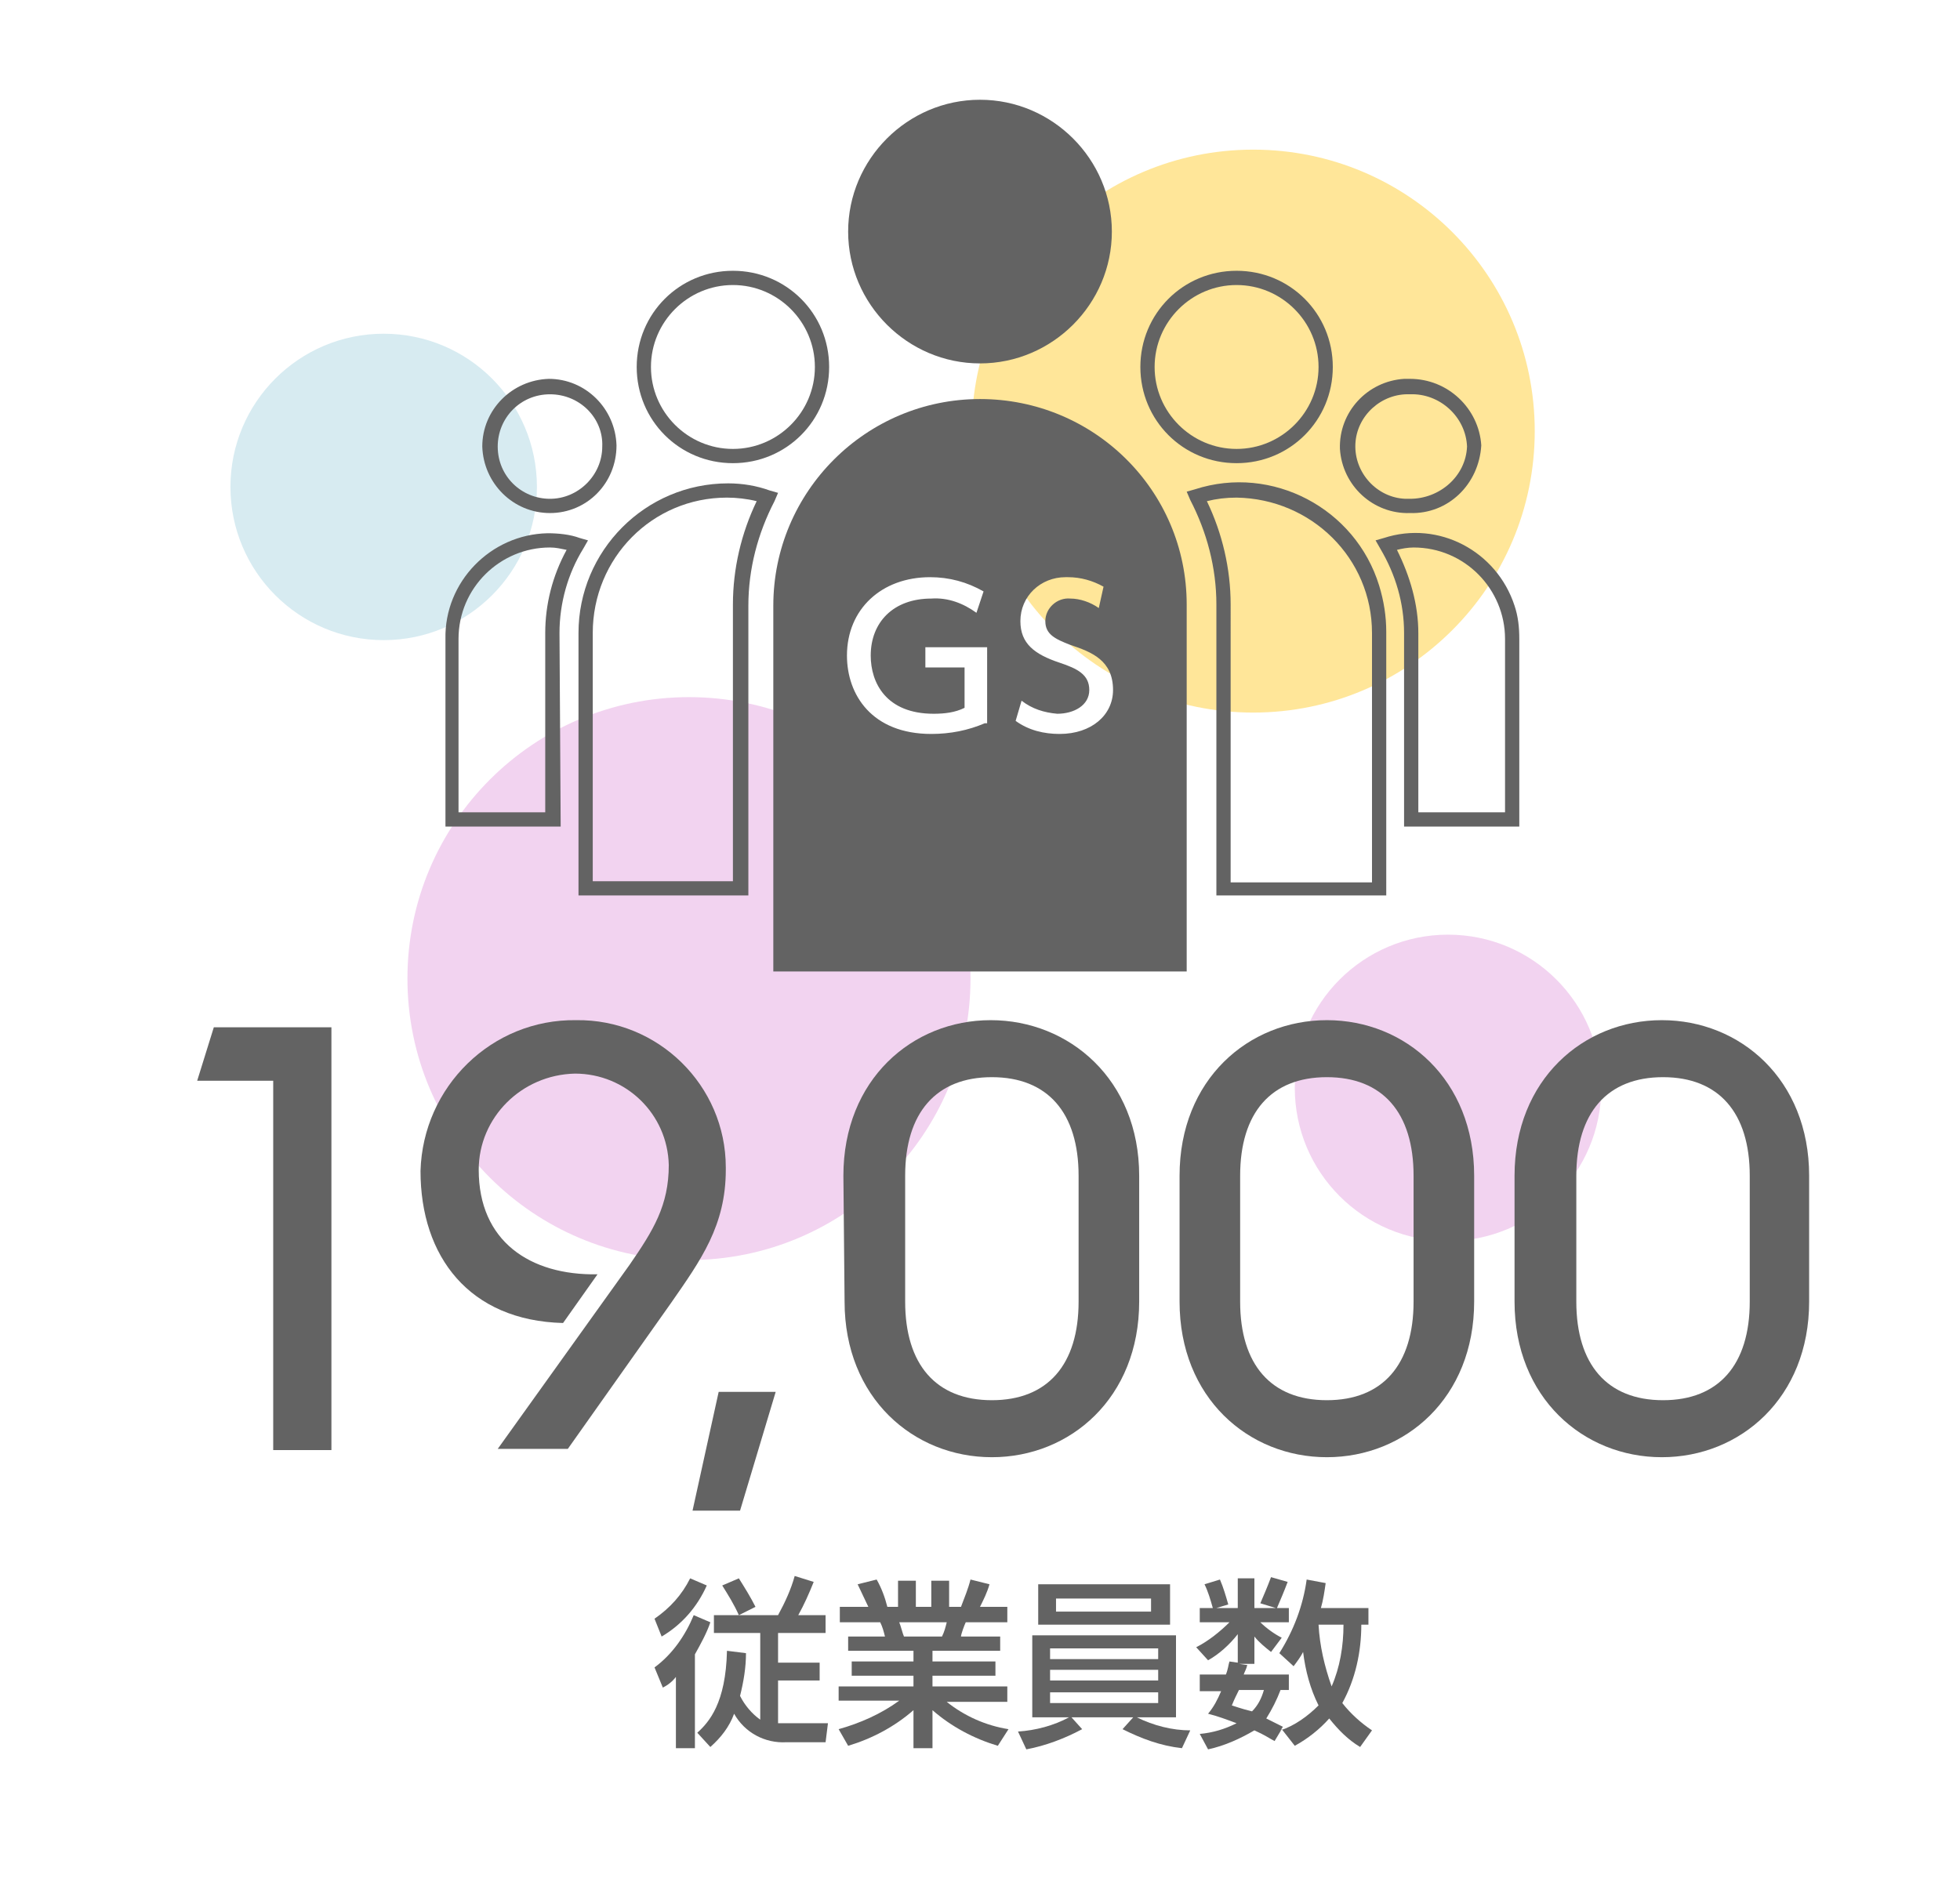
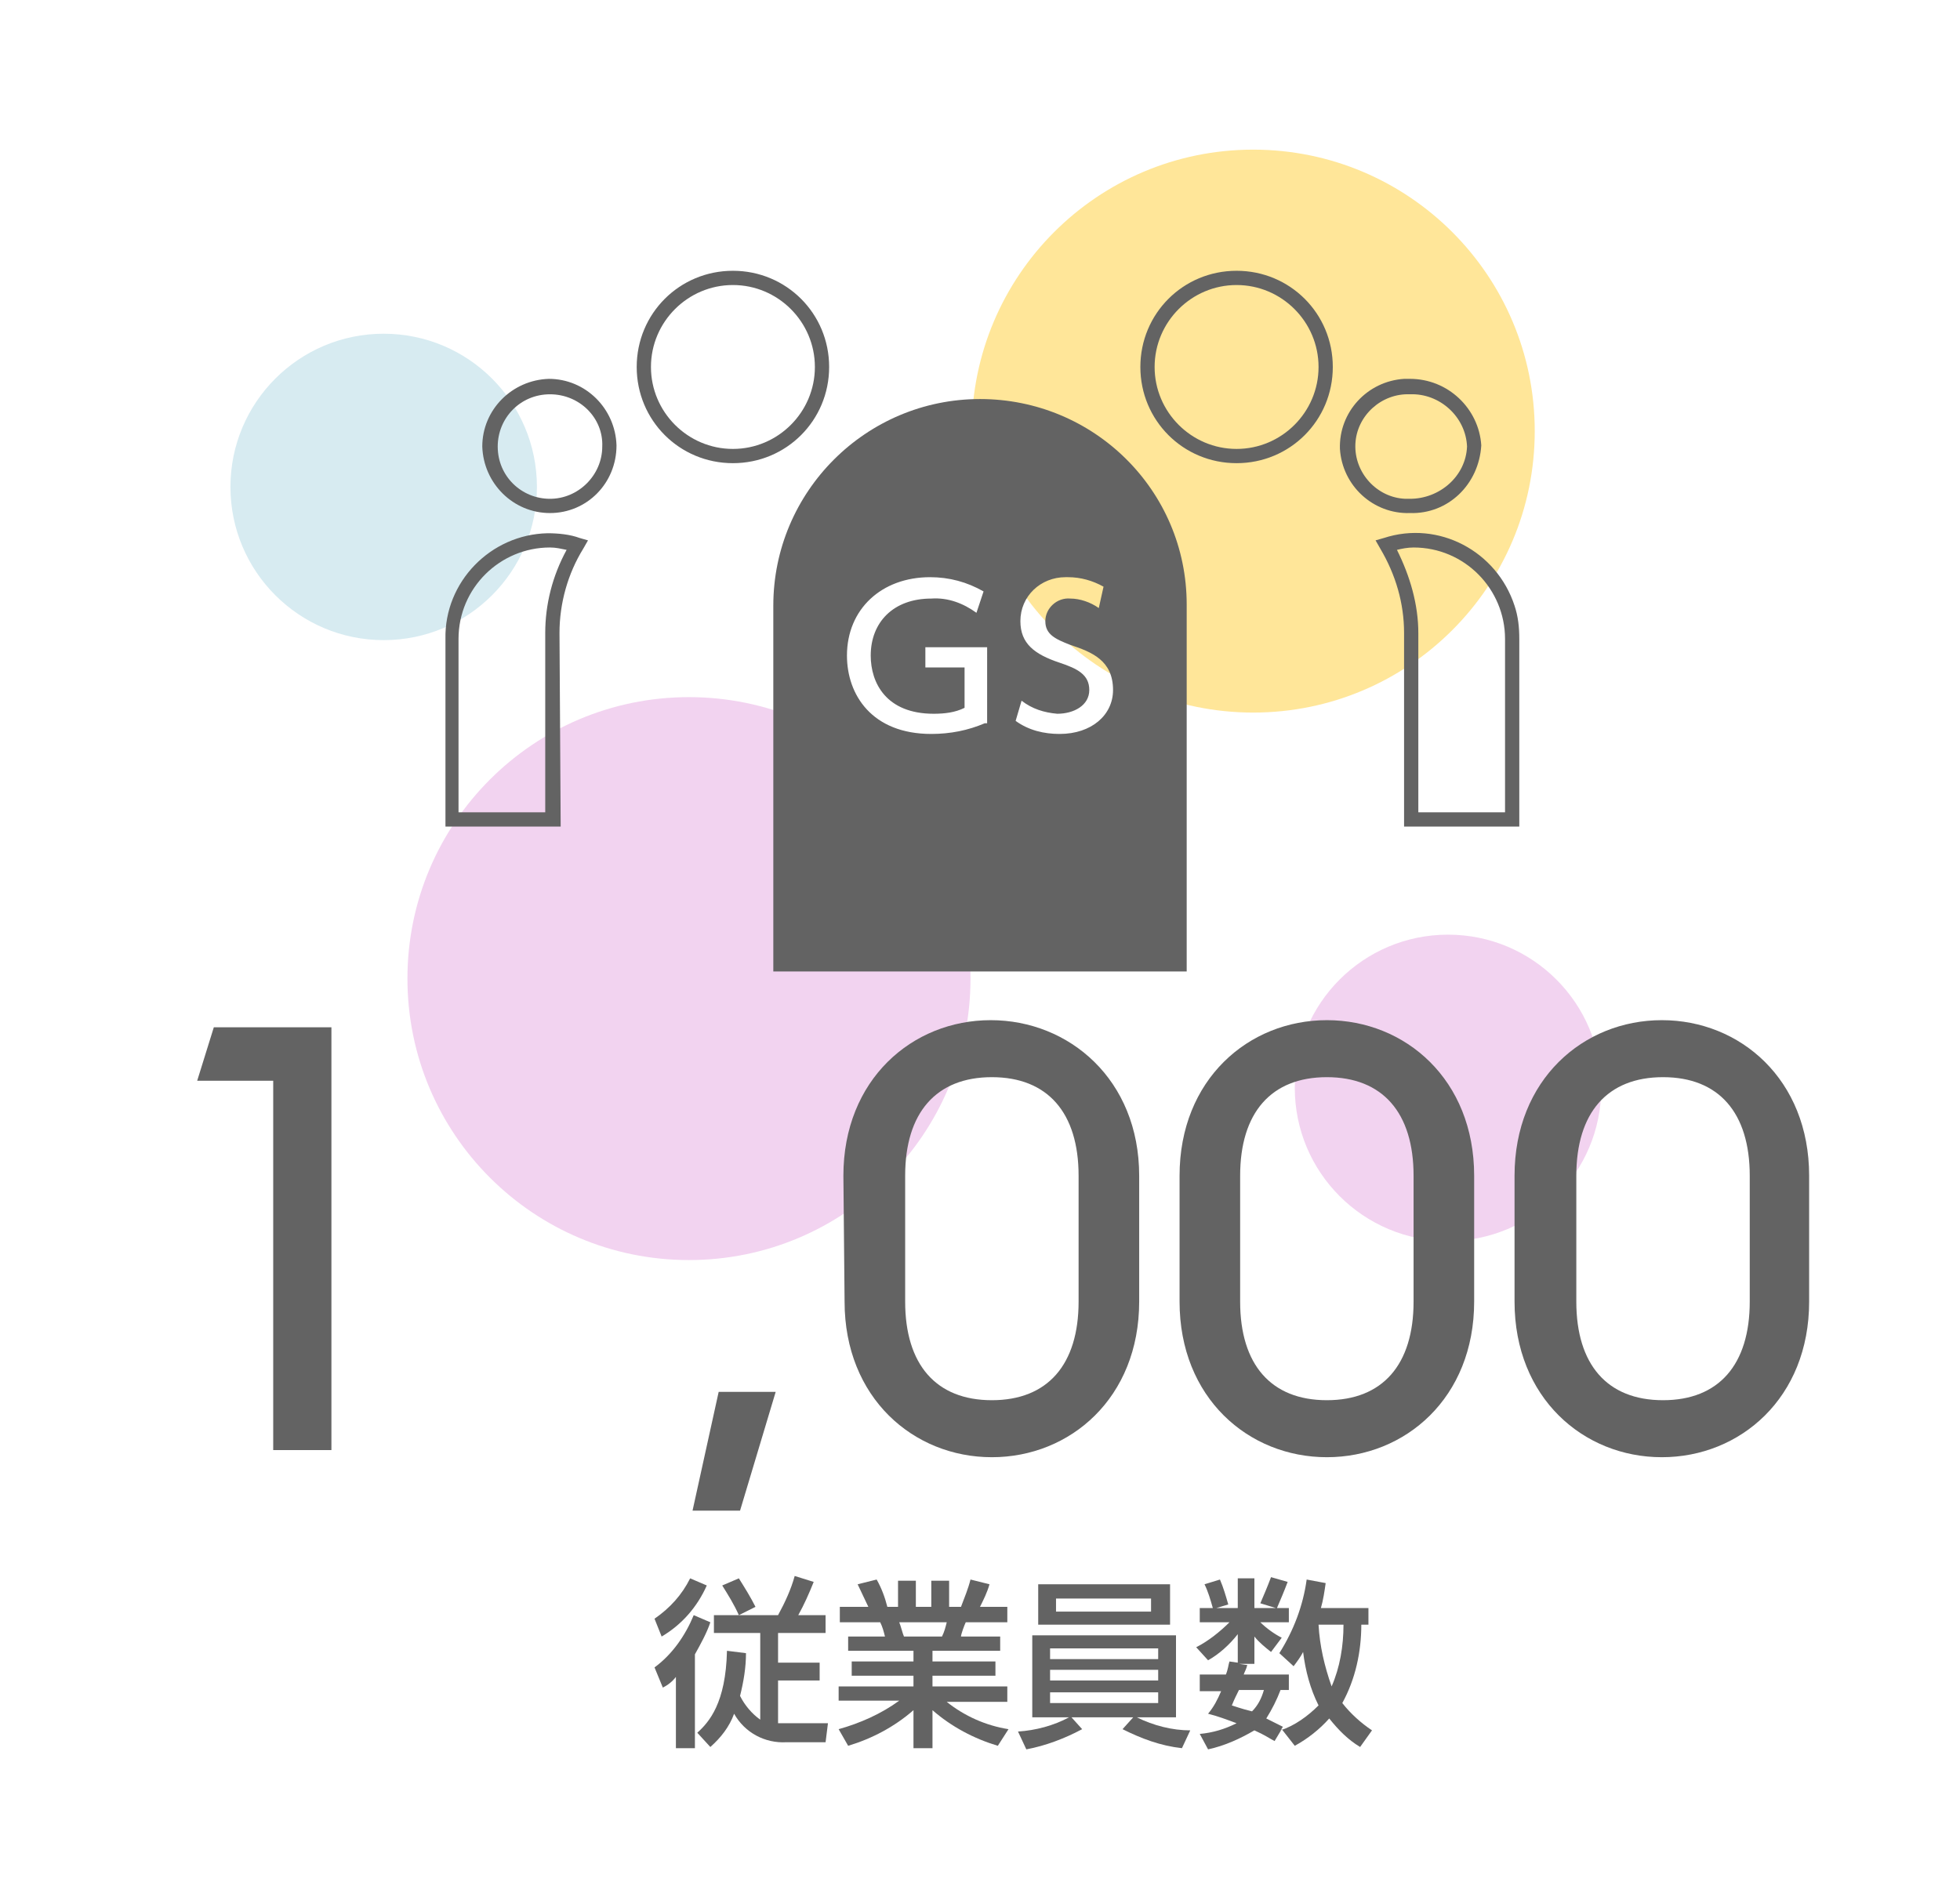
<svg xmlns="http://www.w3.org/2000/svg" version="1.1" id="ol" x="0px" y="0px" viewBox="0 0 165 160" style="enable-background:new 0 0 165 160;" xml:space="preserve">
  <style type="text/css">
	.st0{fill:#FFE699;}
	.st1{fill:#F2D3F0;}
	.st2{fill:#D7EBF1;}
	.st3{fill:#636363;}
</style>
  <title>アートボード 1</title>
  <circle class="st0" cx="105.5" cy="36.3" r="23.7" />
  <circle class="st1" cx="58" cy="82.4" r="23.7" />
  <circle class="st2" cx="32.3" cy="41" r="12.9" />
  <circle class="st1" cx="121.9" cy="91.6" r="12.9" />
  <path class="st3" d="M55.1,136.3c1.3-0.9,2.3-2,3-3.4l1.4,0.6c-0.8,1.8-2.1,3.3-3.8,4.3L55.1,136.3z M59.8,136.6  c-0.3,0.9-0.8,1.8-1.3,2.7v7.9h-1.6v-6c-0.3,0.4-0.7,0.7-1.1,0.9l-0.7-1.7c1.5-1.1,2.6-2.7,3.3-4.4L59.8,136.6z M62.8,139.2  c0,1.2-0.2,2.4-0.5,3.6c0.4,0.8,1,1.5,1.7,2v-7.3h-3.9v-1.5h5.4c0.6-1.1,1.1-2.2,1.4-3.3l1.6,0.5c-0.4,1-0.8,1.9-1.3,2.8h2.3v1.5h-4  v2.5h3.5v1.5h-3.5v3.6h4.2l-0.2,1.6h-3.3c-1.8,0.1-3.5-0.8-4.4-2.4c-0.4,1.1-1.1,2-2,2.8l-1.1-1.2c1-0.9,2.4-2.5,2.5-6.9L62.8,139.2  z M62.2,132.9c0.5,0.8,1,1.6,1.4,2.4l-1.4,0.7c-0.4-0.9-0.9-1.7-1.4-2.5L62.2,132.9z" />
  <path class="st3" d="M84,147c-2-0.6-3.9-1.6-5.5-3v3.2h-1.6V144c-1.6,1.4-3.5,2.4-5.5,3l-0.8-1.4c1.8-0.5,3.6-1.3,5.1-2.4h-5.1V142  h6.3v-0.9h-5.2v-1.2h5.2V139h-5.5v-1.2h3.1c-0.1-0.4-0.2-0.8-0.4-1.2h-3.4v-1.3h2.4l-0.9-1.9l1.6-0.4c0.4,0.7,0.7,1.5,0.9,2.3h0.9  v-2.2h1.5v2.2h1.3v-2.2h1.5v2.2h1c0.3-0.8,0.6-1.5,0.8-2.3l1.6,0.4c-0.2,0.7-0.5,1.3-0.8,1.9h2.3v1.3h-3.5c-0.1,0.2-0.4,1-0.4,1.2  h3.3v1.2h-5.7v0.9h5.3v1.2h-5.3v0.9h6.3v1.3h-5.1c1.5,1.2,3.3,2,5.2,2.3L84,147z M79.3,137.8c0.2-0.4,0.3-0.8,0.4-1.2h-4  c0.1,0.2,0.3,1,0.4,1.2H79.3z" />
  <path class="st3" d="M99.5,147.2c-1.8-0.2-3.4-0.8-5-1.6l0.9-1h-5.2l0.9,1c-1.5,0.8-3.1,1.4-4.7,1.7l-0.7-1.5c1.5-0.1,3-0.5,4.3-1.2  h-3.1v-6.9h12.1v6.9h-3.3c1.4,0.7,3,1.1,4.5,1.1L99.5,147.2z M98.5,133.4v3.4H87.4v-3.4L98.5,133.4z M88.4,138.8v0.9h9.1v-0.9H88.4z   M88.4,140.6v0.9h9.1v-0.9H88.4z M88.4,142.5v0.9h9.1v-0.9H88.4z M88.9,134.6v1.1h8v-1.1H88.9z" />
  <path class="st3" d="M115.2,135.2v1.6h-0.6c0,2.3-0.5,4.6-1.6,6.6c0.7,0.9,1.6,1.7,2.5,2.3l-1,1.4c-1-0.6-1.8-1.4-2.6-2.4  c-0.8,0.9-1.8,1.7-2.9,2.3l-1.1-1.4l-0.6,1c-0.4-0.2-0.8-0.5-1.7-0.9c-1.2,0.7-2.5,1.3-3.9,1.6L101,146c1.1-0.1,2.1-0.4,3.1-0.9  c-0.8-0.3-1.6-0.6-2.4-0.8c0.5-0.6,0.8-1.2,1.1-1.9H101V141h2.2c0.2-0.5,0.2-0.8,0.3-1.1l0.7,0.1v-2.4c-0.7,0.9-1.6,1.7-2.5,2.2  l-1-1.1c1-0.5,2-1.3,2.8-2.1H101v-1.2h1.1c-0.2-0.7-0.4-1.4-0.7-2l1.3-0.4c0.3,0.7,0.5,1.4,0.7,2.1l-1,0.3h1.8v-2.5h1.4v2.5h1.8  l-1.3-0.4c0.3-0.7,0.6-1.4,0.9-2.2l1.4,0.4c-0.3,0.8-0.6,1.5-0.9,2.2h1v1.2h-2.4c0.5,0.5,1.2,1,1.8,1.3l-0.9,1.2  c-0.5-0.4-1-0.8-1.4-1.3v2.3h-1.3l0.7,0.1c-0.1,0.4-0.2,0.5-0.3,0.8h3.8v1.3h-0.7c-0.3,0.8-0.7,1.6-1.2,2.4l1.4,0.7l-0.2,0.3  c1.2-0.4,2.3-1.2,3.2-2.1c-0.7-1.4-1.1-2.9-1.3-4.5c-0.2,0.4-0.5,0.8-0.8,1.2l-1.2-1.1c1.2-1.9,2-4,2.3-6.2l1.6,0.3  c-0.1,0.7-0.2,1.4-0.4,2.1H115.2z M104.3,142.3c-0.2,0.4-0.4,0.8-0.6,1.3c0.9,0.3,1.3,0.4,1.7,0.5c0.5-0.5,0.8-1.1,1-1.8H104.3z   M111,136.8c0.1,1.8,0.5,3.5,1.1,5.2c0.7-1.6,1-3.4,1-5.2H111z" />
  <path class="st3" d="M27.9,86.5v35.6h-4.9V91h-6.4l1.4-4.5H27.9z" />
-   <path class="st3" d="M47.4,111.4c-7.9-0.2-12-5.6-12-12.8c0.2-7.1,6-12.8,13.1-12.7c6.9-0.1,12.6,5.5,12.6,12.4c0,0.1,0,0.1,0,0.2  c0,4.7-2.1,7.6-4.6,11.2l-8.7,12.3h-5.9L53,106.5c2-2.9,3.3-5,3.3-8.4c-0.1-4.3-3.6-7.7-7.9-7.7c-4.5,0.1-8.1,3.7-8.1,8.1  c0,6,4.3,8.9,10,8.8L47.4,111.4z" />
  <path class="st3" d="M60.5,117.2h4.8l-3,10h-4L60.5,117.2z" />
  <path class="st3" d="M71,99c0-8.1,5.8-13.1,12.4-13.1s12.5,5,12.5,13.1v10.6c0,8.1-5.8,13.1-12.4,13.1s-12.4-5-12.4-13.1L71,99z   M76.2,109.6c0,5.3,2.6,8.3,7.3,8.3s7.3-3,7.3-8.3V99c0-5.3-2.6-8.3-7.3-8.3s-7.3,3-7.3,8.3V109.6z" />
  <path class="st3" d="M99.3,99c0-8.1,5.8-13.1,12.4-13.1s12.4,5,12.4,13.1v10.6c0,8.1-5.8,13.1-12.4,13.1s-12.4-5-12.4-13.1V99z   M104.4,109.6c0,5.3,2.6,8.3,7.3,8.3s7.3-3,7.3-8.3V99c0-5.3-2.6-8.3-7.3-8.3s-7.3,3-7.3,8.3V109.6z" />
  <path class="st3" d="M127.5,99c0-8.1,5.8-13.1,12.4-13.1s12.4,5,12.4,13.1v10.6c0,8.1-5.8,13.1-12.4,13.1s-12.4-5-12.4-13.1  L127.5,99z M132.7,109.6c0,5.3,2.6,8.3,7.3,8.3s7.3-3,7.3-8.3V99c0-5.3-2.6-8.3-7.3-8.3s-7.3,3-7.3,8.3V109.6z" />
  <path class="st3" d="M46.3,43.2c-3.1,0-5.6-2.5-5.7-5.6c0-3.1,2.5-5.6,5.6-5.7c3.1,0,5.6,2.5,5.7,5.6c0,0,0,0,0,0  C51.9,40.7,49.4,43.2,46.3,43.2z M46.3,33.2c-2.5,0-4.4,2-4.4,4.4c0,2.5,2,4.4,4.4,4.4s4.4-2,4.4-4.4l0,0  C50.8,35.2,48.8,33.2,46.3,33.2z" />
  <path class="st3" d="M104.1,39c-4.5,0-8.1-3.6-8.1-8.1s3.6-8.1,8.1-8.1c4.5,0,8.1,3.6,8.1,8.1c0,0,0,0,0,0  C112.2,35.4,108.6,39,104.1,39z M104.1,24c-3.8,0-6.9,3.1-6.9,6.9s3.1,6.9,6.9,6.9c3.8,0,6.9-3.1,6.9-6.9  C111,27.1,107.9,24,104.1,24L104.1,24z" />
  <path class="st3" d="M61.7,39c-4.5,0-8.1-3.6-8.1-8.1s3.6-8.1,8.1-8.1c4.5,0,8.1,3.6,8.1,8.1c0,0,0,0,0,0C69.8,35.4,66.2,39,61.7,39  z M61.7,24c-3.8,0-6.9,3.1-6.9,6.9c0,3.8,3.1,6.9,6.9,6.9c3.8,0,6.9-3.1,6.9-6.9c0,0,0,0,0,0C68.6,27.1,65.5,24,61.7,24L61.7,24z" />
-   <path class="st3" d="M82.5,30.6c6.1,0,11.1-5,11.1-11.1c0-6.1-5-11.1-11.1-11.1c-6.1,0-11.1,5-11.1,11.1c0,0,0,0,0,0  C71.4,25.6,76.4,30.6,82.5,30.6z" />
-   <path class="st3" d="M63,75.4H48.7V53.3c0-6.9,5.6-12.6,12.6-12.6c1.2,0,2.4,0.2,3.5,0.6l0.7,0.2l-0.3,0.7c-1.4,2.7-2.2,5.7-2.2,8.8  V75.4z M49.9,74.2h11.8V50.9c0-3,0.7-6,2-8.7c-0.8-0.2-1.7-0.3-2.5-0.3c-6.3,0-11.3,5.1-11.3,11.4V74.2z" />
  <path class="st3" d="M47.2,69.6h-9.7V53.8c-0.1-4.8,3.8-8.8,8.6-8.9c0.9,0,1.9,0.1,2.7,0.4l0.7,0.2l-0.4,0.7c-1.3,2.1-2,4.6-2,7.1  L47.2,69.6z M38.6,68.4h7.3V53.3c0-2.4,0.6-4.8,1.8-7c-0.5-0.1-0.9-0.2-1.4-0.2c-4.2,0-7.7,3.4-7.7,7.7L38.6,68.4z" />
-   <path class="st3" d="M116.7,75.4h-14.3V50.9c0-3.1-0.8-6.1-2.2-8.8l-0.3-0.7l0.7-0.2c6.5-2.1,13.5,1.6,15.5,8.1  c0.4,1.3,0.6,2.6,0.6,3.9L116.7,75.4z M103.6,74.3h11.9v-21c0-6.3-5.1-11.3-11.4-11.4c-0.9,0-1.7,0.1-2.5,0.3c1.3,2.7,2,5.7,2,8.7  L103.6,74.3z" />
  <path class="st3" d="M118.7,43.2c-3.1,0.1-5.7-2.3-5.9-5.4c-0.1-3.1,2.3-5.7,5.4-5.9c0.2,0,0.3,0,0.5,0c3.2,0,5.8,2.5,6,5.6  C124.5,40.8,121.9,43.3,118.7,43.2z M118.7,33.2c-2.4-0.1-4.5,1.8-4.6,4.2c-0.1,2.4,1.8,4.5,4.2,4.6c0.1,0,0.3,0,0.4,0  c2.5,0,4.7-1.9,4.8-4.4C123.4,35.1,121.2,33.1,118.7,33.2z" />
  <path class="st3" d="M127.9,69.6h-9.7V53.3c0-2.5-0.7-4.9-2-7.1l-0.4-0.7l0.7-0.2c4.6-1.5,9.5,1.1,11,5.7c0.3,0.9,0.4,1.8,0.4,2.8  V69.6z M119.4,68.4h7.3V53.8c0-4.2-3.4-7.7-7.7-7.7c-0.5,0-1,0.1-1.4,0.2c1.1,2.2,1.8,4.6,1.8,7L119.4,68.4z" />
  <path class="st3" d="M82.5,33.6c-9.6,0-17.4,7.8-17.4,17.4v30.8h34.8V50.9C99.9,41.3,92.1,33.6,82.5,33.6z M82.9,60.9  c-1.4,0.6-2.9,0.9-4.5,0.9c-5,0-7.1-3.3-7.1-6.6c0-3.9,2.9-6.6,7-6.6c1.6,0,3.1,0.4,4.5,1.2l-0.6,1.8c-1.1-0.8-2.4-1.3-3.8-1.2  c-3.2,0-5.1,2-5.1,4.8c0,2.3,1.3,4.9,5.3,4.9c0.9,0,1.8-0.1,2.6-0.5v-3.4h-3.3v-1.7h5.2V60.9z M89.2,61.8c-1.3,0-2.6-0.3-3.7-1.1  l0.5-1.7c0.9,0.7,1.9,1,3,1.1c1.4,0,2.7-0.7,2.7-2s-1-1.8-2.5-2.3c-2.1-0.7-3.3-1.6-3.3-3.5c0-2.1,1.7-3.7,3.8-3.7  c0.1,0,0.2,0,0.2,0c1.1,0,2.1,0.3,3,0.8l-0.4,1.8c-0.7-0.5-1.6-0.8-2.4-0.8c-1.1-0.1-2.1,0.8-2.1,1.9c0,0,0,0,0,0  c0,1.1,0.8,1.5,2.1,2c1.8,0.6,3.6,1.3,3.6,3.8C93.7,60.2,91.9,61.8,89.2,61.8L89.2,61.8z" />
</svg>